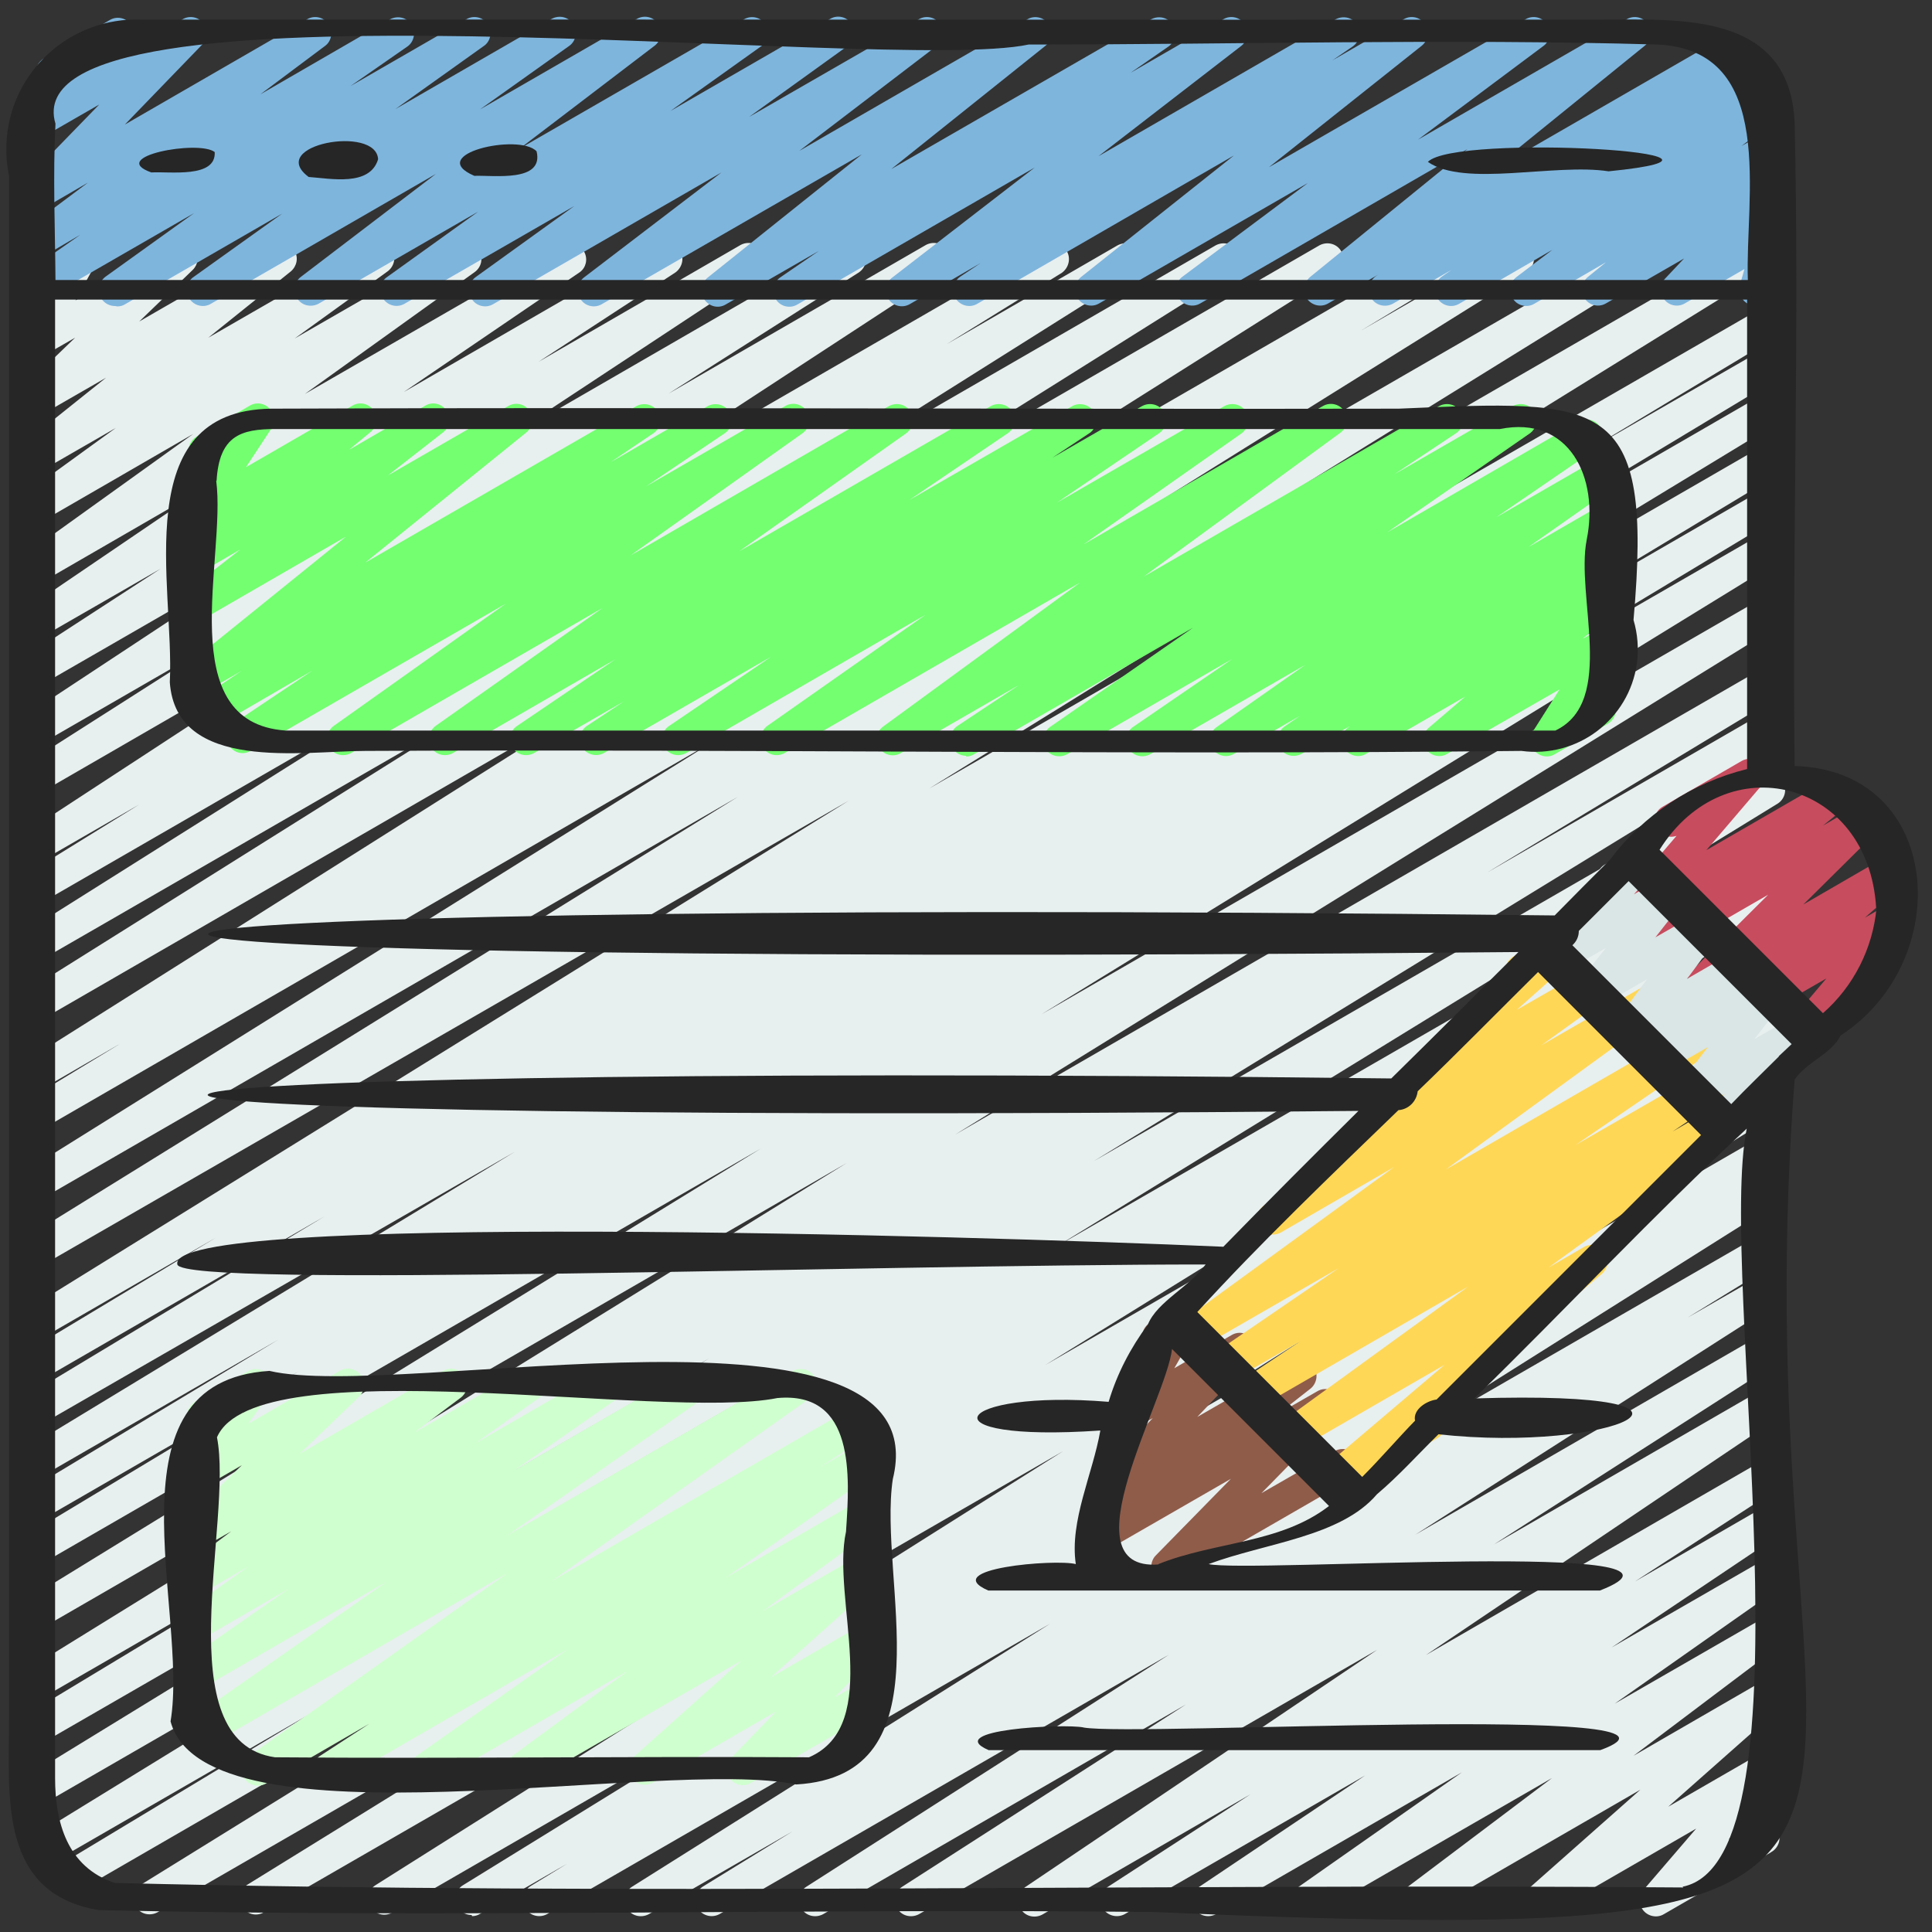
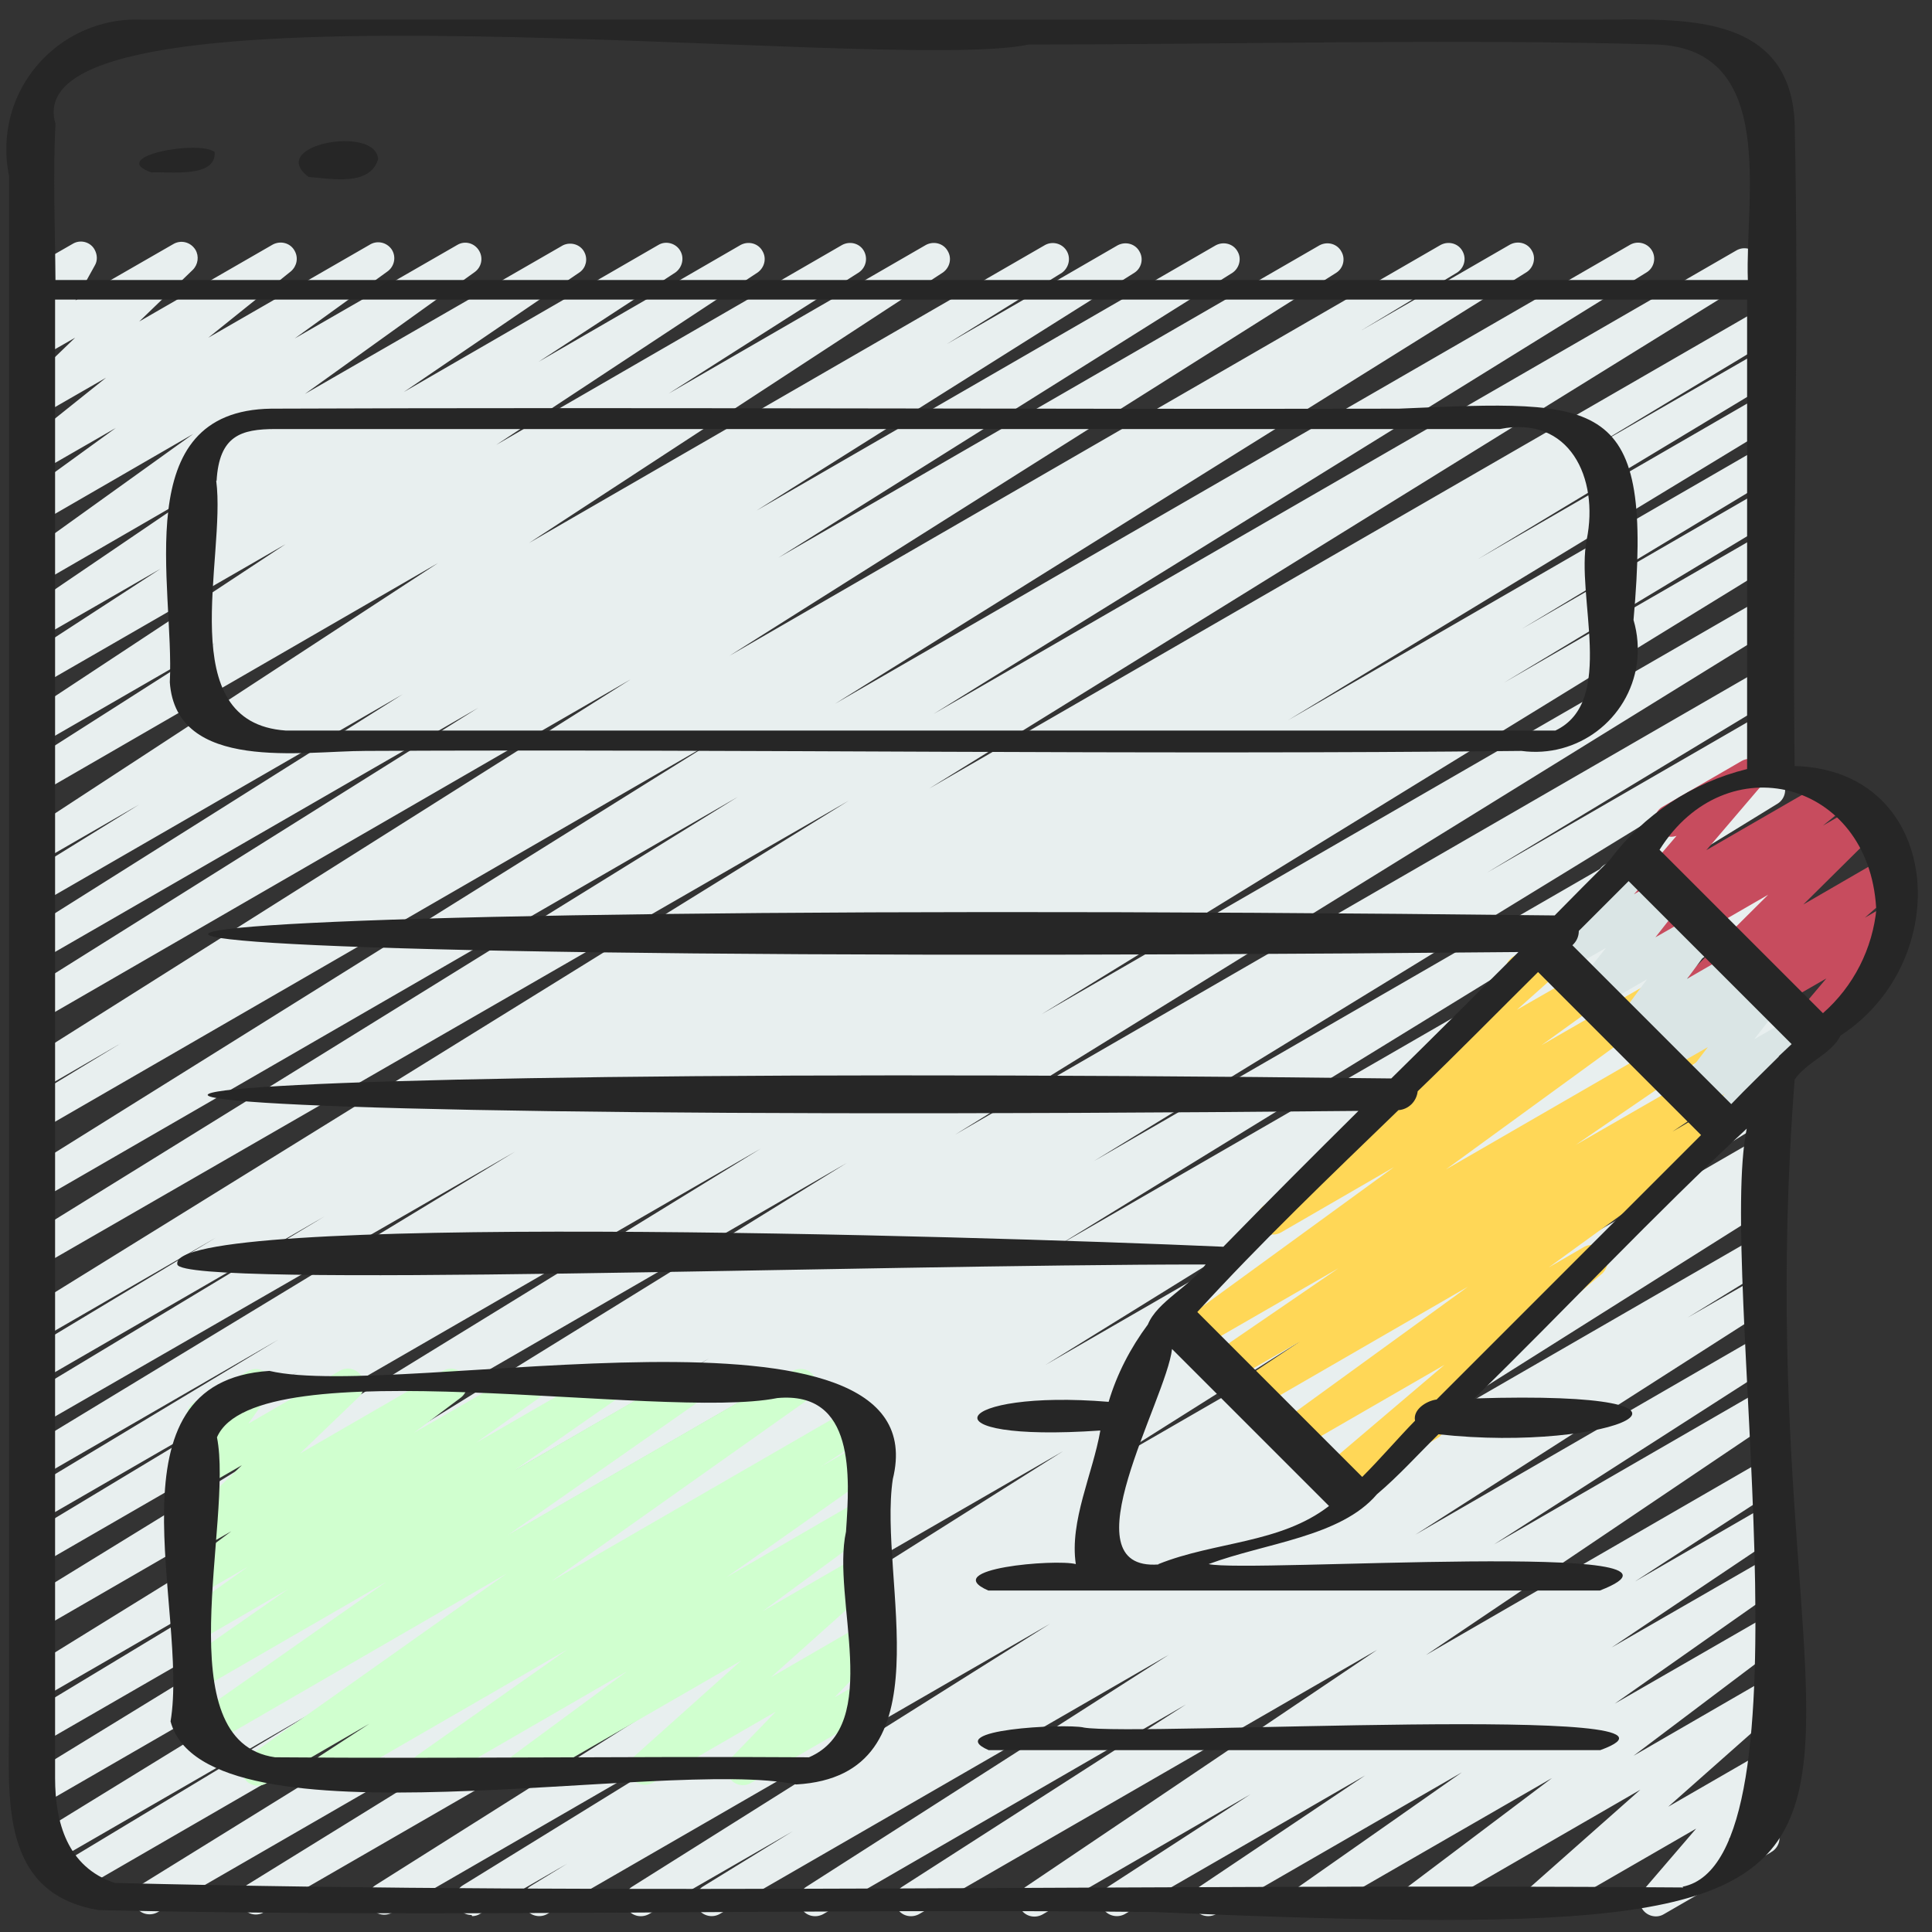
<svg xmlns="http://www.w3.org/2000/svg" id="Icons" version="1.1" viewBox="0 0 512 512">
  <rect x="0" y="0" width="512" height="512" fill="#333333" stroke="none" />
  <defs>
    <style>
      .st0 {
        fill: #262626;
      }

      .st1 {
        fill: #73ff70;
      }

      .st2 {
        fill: #e8efef;
      }

      .st3 {
        fill: #8f5c4a;
      }

      .st4 {
        fill: #c74c5e;
      }

      .st5 {
        fill: #dae5e5;
      }

      .st6 {
        fill: #7eb5dd;
      }

      .st7 {
        fill: #d0ffcf;
      }

      .st8 {
        fill: #ffd757;
      }
    </style>
  </defs>
  <path class="st2" d="M125,507.5c-2.4,0-4.3-1.9-4.3-4.3,0-1.5.8-2.9,2-3.6l91.3-56.3-110.1,63.6c-2.1,1.1-4.7.4-5.8-1.7-1.1-1.9-.5-4.4,1.4-5.6l182.2-115-211.8,122.2c-2.1,1.2-4.7.4-5.8-1.6-1.1-2-.5-4.5,1.4-5.7l157.6-97.4-181.4,104.7c-2.1,1.1-4.7.4-5.8-1.7-1.1-2-.5-4.4,1.4-5.6l194.2-120.2L20.5,501.3c-2.1,1.1-4.7.3-5.7-1.8-1-1.9-.4-4.3,1.4-5.5l67-40.4-69.1,39.9c-2.1,1.1-4.7.4-5.8-1.7-1.1-2-.4-4.4,1.4-5.6l190.7-117.2L10.9,478.4c-2,1.2-4.7.5-5.8-1.6-1.1-2-.5-4.5,1.5-5.7l181.3-111.1L10.9,462.1c-2.1,1.1-4.7.3-5.8-1.8-1-1.9-.4-4.3,1.4-5.6l77-46.5-72.7,42c-2,1.2-4.6.5-5.8-1.5s-.5-4.6,1.5-5.8l217.9-134.7L10.9,431.6c-2.1,1.1-4.7.3-5.8-1.8-1-1.9-.4-4.3,1.4-5.5l195.1-119.9L10.9,414.5c-2.1,1.1-4.7.3-5.8-1.7-1-2-.4-4.4,1.4-5.6l72.7-43.8-68.4,39.5c-2.1,1.1-4.7.3-5.8-1.7-1-2-.4-4.4,1.4-5.6l67.4-40.6-63,36.4c-2,1.2-4.6.5-5.8-1.5-1.2-2-.5-4.6,1.5-5.8h0l130-78.9L10.9,377.5c-2.1,1.1-4.7.3-5.7-1.8-1-1.9-.4-4.3,1.4-5.5l79.5-47.9-75.1,43.4c-2,1.2-4.6.5-5.8-1.5-1.2-2-.5-4.6,1.5-5.8h0l50.5-30.4-46.2,26.7c-2.1,1.2-4.7.4-5.8-1.6-1.1-2-.5-4.5,1.4-5.7l218.3-135.2L10.9,335.5c-2.1,1.1-4.7.3-5.8-1.8-1-1.9-.4-4.3,1.4-5.5l189-117L10.9,317.8c-2.1,1.1-4.7.3-5.8-1.8-1-1.9-.4-4.3,1.4-5.5l183.2-114.4L10.9,299.4c-2.1,1.1-4.7.3-5.8-1.8-1-1.9-.4-4.3,1.4-5.6l25.5-15.5-21.2,12.3c-2.1,1.2-4.7.4-5.8-1.6-1.1-2-.5-4.4,1.4-5.7l160.8-101.5L10.9,270.3c-2,1.2-4.7.5-5.8-1.6-1.1-2-.5-4.5,1.4-5.7l120.2-75.4L10.9,254.4c-2.1,1.2-4.7.4-5.8-1.6-1.1-2-.5-4.4,1.4-5.7l100.2-63.1L10.9,239.3c-2.1,1.1-4.7.3-5.8-1.8-1-1.9-.4-4.3,1.4-5.5l30.4-18.8-26,15c-2.1,1.1-4.7.4-5.8-1.7-1.1-1.9-.5-4.3,1.3-5.6l109.7-71.7L10.9,210c-2.1,1.1-4.7.4-5.8-1.7-1-1.9-.5-4.3,1.4-5.6l50.5-32.2-46.1,26.6c-2.1,1.1-4.7.3-5.8-1.7-1-1.9-.5-4.3,1.3-5.5l69.3-45.7L10.8,181.6c-2.1,1.1-4.7.4-5.8-1.7-1.1-1.9-.5-4.3,1.3-5.6l36.3-23.6-31.8,18.3c-2.1,1.1-4.7.4-5.8-1.7-1-1.9-.5-4.2,1.3-5.5l46.8-31.8-42.2,24.4c-2,1.2-4.6.6-5.9-1.4-1.2-1.9-.6-4.5,1.2-5.7l45-32.3-40.3,23.3c-2,1.2-4.7.5-5.8-1.6-1.1-1.9-.6-4.3,1.2-5.6l24.4-17.7-19.8,11.4c-2.1,1.1-4.7.4-5.8-1.7-1-1.8-.6-4,1-5.4l22-17.6-17.2,9.9c-2,1.2-4.6.6-5.9-1.5-1-1.7-.7-3.9.7-5.3l14.2-13.7-9.1,5.2c-2,1.2-4.7.5-5.8-1.6-.7-1.3-.8-2.9,0-4.2l5.9-10.5c-2.3-.2-4.1-2.3-3.8-4.7.1-1.4.9-2.6,2.1-3.3l10.1-5.8c2-1.2,4.7-.5,5.8,1.6.7,1.3.8,2.9,0,4.2l-5.1,9.2,25.9-14.9c2-1.2,4.6-.6,5.9,1.5,1,1.7.7,3.9-.7,5.3l-14.2,13.7,35.4-20.4c2.1-1.1,4.7-.4,5.8,1.7,1,1.8.6,4-1,5.4l-21.9,17.6,42.7-24.6c2-1.3,4.6-.7,5.9,1.2,1.3,2,.7,4.6-1.2,5.9l-24.5,17.7,43.1-24.8c2-1.2,4.6-.5,5.8,1.6,1.1,1.9.6,4.3-1.2,5.6l-45,32.3,68.4-39.4c2.1-1,4.7-.2,5.7,1.9.9,1.8.4,4-1.2,5.2l-46.7,31.8,67.5-39c2-1.2,4.7-.4,5.8,1.6,1.1,1.9.5,4.4-1.3,5.7l-36.3,23.7,53.6-31c2.1-1.1,4.7-.4,5.8,1.7,1.1,1.9.5,4.3-1.3,5.6l-69.3,45.7,91.7-53c2.1-1.1,4.7-.4,5.8,1.7,1,1.9.5,4.3-1.4,5.6l-50.4,32.1,68.2-39.4c2.1-1.1,4.7-.4,5.8,1.7,1.1,1.9.5,4.3-1.3,5.6l-109.7,71.7,136.8-79c2.1-1.1,4.7-.3,5.8,1.8,1,1.9.4,4.3-1.4,5.6l-30.5,18.9,45.3-26.2c2.1-1.1,4.7-.4,5.8,1.7,1.1,1.9.5,4.4-1.4,5.6l-100.1,63,121.7-70.3c2.1-1.1,4.7-.4,5.8,1.7,1.1,1.9.4,4.4-1.4,5.6l-120.3,75.5,143.4-82.8c2.1-1.1,4.7-.4,5.8,1.7,1.1,1.9.5,4.4-1.4,5.6l-160.8,101.5,188.5-108.9c2.1-1.1,4.7-.4,5.8,1.7,1.1,2,.4,4.4-1.4,5.6l-25.5,15.4,39.5-22.8c2.1-1.1,4.7-.4,5.8,1.7,1.1,1.9.4,4.4-1.4,5.6l-183.3,114.4,210.8-121.7c2.1-1.1,4.7-.3,5.8,1.8,1,1.9.4,4.3-1.4,5.5l-189.1,117.1,212.7-122.8c2-1.2,4.6-.6,5.9,1.5s.6,4.6-1.5,5.9l-218.3,135.2,220.7-127.4c2.1-1.1,4.7-.4,5.8,1.7,1.1,2,.5,4.5-1.5,5.7l-50.5,30.4,46.2-26.6c2.1-1.1,4.7-.3,5.8,1.8,1,1.9.4,4.3-1.4,5.6l-79.5,47.9,75.1-43.4c2-1.2,4.6-.5,5.8,1.5,1.2,2,.5,4.6-1.5,5.8l-129.9,78.9,125.5-72.5c2.1-1.1,4.7-.4,5.8,1.7,1.1,2,.5,4.5-1.5,5.7l-67.7,40.8,63.3-36.6c2-1.2,4.6-.5,5.8,1.5,1.2,2,.5,4.6-1.5,5.8l-72.4,43.6,68.1-39.3c2.1-1.1,4.7-.3,5.8,1.8,1,1.9.4,4.3-1.4,5.5l-195.1,119.9,190.7-110.1c2-1.2,4.6-.5,5.8,1.5,1.2,2,.5,4.6-1.5,5.8l-217.9,134.7,213.5-123.3c2.1-1.1,4.7-.3,5.8,1.8,1,1.9.4,4.3-1.4,5.6l-77,46.5,72.7-42c2.1-1.1,4.7-.3,5.8,1.8,1,1.9.4,4.4-1.4,5.6l-181.2,111,176.9-102.1c2.1-1.1,4.7-.3,5.8,1.8,1,1.9.4,4.3-1.4,5.5l-190.8,117.2,186.5-107.6c2.1-1.1,4.7-.4,5.8,1.7,1.1,2,.5,4.5-1.5,5.7l-67.1,40.4,62.7-36.2c2.1-1.1,4.7-.3,5.8,1.8,1,1.9.4,4.3-1.4,5.6l-194.1,120.2,189.7-109.5c2-1.2,4.6-.5,5.8,1.5,1.2,2,.5,4.6-1.5,5.8l-157.7,97.4,153.3-88.5c2.1-1.2,4.7-.4,5.8,1.6,1.1,2,.5,4.4-1.4,5.7l-182.3,114.9,177.9-102.7c2-1.2,4.6-.5,5.8,1.5s.5,4.6-1.5,5.8h0l-91.3,56.3,86.9-50.2c2.1-1.1,4.7-.3,5.8,1.8,1,1.9.4,4.3-1.4,5.5l-9.8,6,5.5-3.2c2.1-1.2,4.7-.4,5.8,1.6,1.1,2,.5,4.4-1.4,5.7l-110.6,69.7,106.2-61.3c2.1-1.1,4.7-.4,5.8,1.7,1.1,2,.5,4.4-1.4,5.7l-23.9,14.7,19.5-11.2c2.1-1.1,4.7-.3,5.8,1.7,1,1.9.4,4.3-1.3,5.5l-96.1,61.5,91.7-53c2-1.2,4.6-.5,5.8,1.5,1.2,2,.5,4.5-1.4,5.8l-75.3,48.3,70.8-40.9c2-1.2,4.6-.5,5.8,1.6,1.1,1.9.6,4.4-1.3,5.7l-93.3,62.9,88.8-51.3c2.1-1.1,4.7-.3,5.8,1.7,1,1.9.5,4.3-1.3,5.5l-37.9,24.6,33.4-19.3c2.1-1.2,4.7-.4,5.8,1.6,1.1,1.9.5,4.4-1.3,5.6l-44.1,29.6,39.6-22.8c2-1.2,4.7-.4,5.8,1.6,1.1,1.9.5,4.3-1.2,5.6l-43.4,30.5,38.9-22.4c2-1.2,4.7-.5,5.8,1.6,1.1,1.9.6,4.2-1.1,5.5l-38.6,29.1,33.9-19.6c2-1.2,4.7-.5,5.8,1.6,1,1.8.6,4-.9,5.3l-29.6,26.2,24.6-14.2c2-1.2,4.7-.5,5.8,1.6.9,1.6.7,3.5-.4,4.9l-14,16.4,6.9-4c2-1.3,4.6-.7,5.9,1.3,1.3,2,.7,4.6-1.3,5.9-.1,0-.2.1-.3.2l-28.4,16.4c-2,1.2-4.7.4-5.8-1.6-.9-1.5-.7-3.5.4-4.8l14-16.3-39.5,22.8c-2,1.2-4.7.4-5.8-1.6-1-1.7-.6-3.9.9-5.3l29.6-26.2-57.3,33.1c-2,1.2-4.7.5-5.8-1.6-1.1-1.9-.6-4.2,1.1-5.5l38.6-29.1-62.8,36.2c-2.1,1.1-4.7.4-5.8-1.7-1-1.9-.5-4.2,1.2-5.5l43.5-30.5-65.2,37.6c-2.1,1.1-4.7.3-5.8-1.7-1-1.9-.5-4.3,1.3-5.5l44.1-29.6-63.8,36.8c-2.1,1.1-4.7.3-5.8-1.7-1-1.9-.5-4.3,1.3-5.5l37.9-24.6-55.2,31.9c-2.1,1.1-4.7.4-5.8-1.7-1.1-1.9-.5-4.3,1.3-5.6l93.3-62.9-121.5,70.1c-2.1,1.1-4.7.4-5.8-1.7-1.1-1.9-.5-4.4,1.4-5.6l75.2-48.3-96.2,55.6c-2.1,1.1-4.7.4-5.8-1.7-1.1-1.9-.5-4.4,1.4-5.6l96.1-61.5-119.2,68.8c-2.1,1.1-4.7.3-5.8-1.8-1-1.9-.4-4.3,1.4-5.5l23.9-14.7-38.2,22c-2.1,1.1-4.7.4-5.8-1.7-1.1-1.9-.5-4.4,1.4-5.6l110.8-69.7-133.4,77c-2.1,1.1-4.7.3-5.8-1.8-1-1.9-.4-4.4,1.4-5.6l9.8-6-23.1,13.3c-.6.4-1.4.6-2.1.6h0Z" />
-   <path class="st6" d="M30.5,81.1c-2.4,0-4.3-1.9-4.3-4.3,0-1.4.7-2.7,1.8-3.5l23.4-16.8-40.6,23.4c-2,1.2-4.7.5-5.8-1.6-1.1-1.9-.6-4.3,1.3-5.6l15-10.5-10.4,6.1c-2,1.2-4.7.5-5.8-1.6-1.1-1.9-.6-4.3,1.1-5.5l17.1-12.8-12.4,7.2c-2,1.2-4.7.5-5.8-1.6-1-1.7-.7-3.7.6-5.1l20.6-21.2-15.3,8.8c-2.1,1.2-4.7.4-5.8-1.6-.9-1.6-.7-3.6.6-5l6.4-6.8c-.9-.3-1.7-1-2.1-1.8-1.2-2-.5-4.6,1.5-5.8,0,0,0,0,0,0L29.1,5.3c2-1.2,4.7-.5,5.8,1.6.9,1.6.7,3.7-.6,5l-2.6,2.8,16.7-9.6c2-1.2,4.7-.5,5.8,1.6.9,1.6.7,3.7-.6,5.1l-20.5,21.2L81.4,5.1c2-1.2,4.7-.5,5.8,1.6,1.1,1.9.6,4.3-1.1,5.5l-17.1,12.8L103.4,5.1c2.1-1.1,4.7-.4,5.8,1.7,1,1.9.5,4.3-1.2,5.5l-15.1,10.5,30.7-17.7c2-1.2,4.6-.5,5.8,1.5,1.1,1.9.6,4.4-1.2,5.6l-23.4,16.7,41.4-23.9c2-1.1,4.5-.5,5.7,1.4,1.2,1.9.8,4.5-1.1,5.8l-23.6,16.8,41.6-24c2.1-1.2,4.7-.4,5.8,1.6,1,1.8.6,4.2-1.1,5.5l-35.8,27.3L197.2,5.1c2.1-1.2,4.7-.4,5.8,1.6,1.1,1.9.6,4.3-1.2,5.5l-24.1,17.2,42.3-24.4c2-1.2,4.7-.5,5.8,1.6,1.1,1.9.6,4.3-1.2,5.6l-26.1,18.8,45-25.9c2-1.2,4.7-.5,5.8,1.6,1.1,1.9.6,4.2-1.1,5.5l-36.4,27.8,60.5-34.9c2-1.2,4.7-.4,5.8,1.6,1,1.8.6,4.1-1,5.4l-40.9,32.7L305.1,5.1c2.1-1.1,4.7-.4,5.8,1.7,1,1.9.5,4.3-1.2,5.5l-10.1,7,24.6-14.2c2-1.2,4.7-.5,5.8,1.6,1,1.8.6,4.2-1.1,5.5l-37.8,29.2,62.9-36.3c2.1-1.1,4.7-.4,5.8,1.7,1,1.9.5,4.2-1.3,5.5l-5.4,3.7,18.9-10.9c2-1.2,4.7-.5,5.8,1.6,1,1.8.6,4.1-1,5.4l-40.5,32.2L404.3,5.1c2-1.2,4.7-.5,5.8,1.6,1.1,1.9.6,4.3-1.1,5.5l-33.2,24.8,55.3-31.9c2-1.2,4.7-.5,5.8,1.6,1,1.8.6,4.1-1,5.4l-41.7,33.8,62.4-36c2.1-1.1,4.7-.4,5.8,1.7,1.1,1.9.5,4.3-1.3,5.6l-.6.4,2.2-1.2c2-1.2,4.6-.5,5.8,1.5,1.1,1.9.6,4.4-1.2,5.7l-2.5,1.7,1.5-.9c2-1.2,4.7-.5,5.8,1.6,1.1,1.9.6,4.2-1.1,5.5l-9.5,7.2,5.6-3.2c2-1.2,4.7-.5,5.8,1.6,1,1.8.6,4.1-1,5.4l-4.8,4h0c2-1.2,4.6-.5,5.8,1.5,1,1.6.7,3.7-.6,5.1l-5,5.3c2.1-1.1,4.7-.3,5.8,1.8.5,1,.6,2.1.3,3.2l-2,7c2.1,1.1,2.9,3.7,1.8,5.8-.4.7-.9,1.3-1.6,1.7l-4.3,2.5c-2,1.2-4.7.5-5.8-1.6-.6-1-.7-2.2-.4-3.3l1.2-4.2-15.8,9.1c-2,1.2-4.7.5-5.8-1.6-.9-1.6-.7-3.7.6-5l5-5.3-20.7,11.9c-2,1.2-4.7.5-5.8-1.6-1-1.8-.6-4.1,1-5.4l4.8-3.9-19,11c-2,1.2-4.7.5-5.8-1.6-1.1-1.9-.6-4.2,1.1-5.5l9.5-7.2-24.7,14.3c-2,1.2-4.6.5-5.8-1.5-1.1-1.9-.6-4.4,1.2-5.7l2.6-1.8-15.6,9c-2.1,1.1-4.7.4-5.8-1.7-1.1-1.9-.5-4.3,1.3-5.6l.6-.4-13.2,7.6c-2,1.2-4.6.5-5.8-1.5-1.1-1.8-.6-4.1,1-5.5l41.7-33.9-70.8,40.9c-2,1.2-4.7.5-5.8-1.6-1.1-1.9-.6-4.3,1.1-5.5l33.2-24.8-55.3,31.9c-2,1.2-4.6.5-5.8-1.5-1.1-1.8-.6-4.2,1-5.5l40.5-32.2-68,39.3c-2,1.2-4.6.5-5.8-1.5-1.1-1.9-.6-4.4,1.3-5.7l5.4-3.6-18.8,10.9c-2.1,1.2-4.7.4-5.8-1.6-1-1.8-.6-4.1,1.1-5.4l37.8-29.2-62.9,36.3c-2,1.2-4.7.5-5.8-1.6-1.1-1.9-.5-4.4,1.3-5.6l10.2-7-24.7,14.2c-2,1.2-4.6.5-5.8-1.6-1.1-1.8-.6-4.1,1-5.5l40.9-32.7-68.9,39.7c-2,1.2-4.7.5-5.8-1.6-1.1-1.9-.6-4.2,1.1-5.5l36.4-27.8-60.5,34.9c-2,1.2-4.7.5-5.8-1.6-1.1-1.9-.6-4.3,1.2-5.6l26.1-18.8-45,25.9c-2.1,1.2-4.7.4-5.8-1.6-1.1-1.9-.6-4.3,1.2-5.5l24.1-17.3-42.3,24.4c-2.1,1.1-4.7.4-5.8-1.7-1-1.8-.6-4.1,1.1-5.4l35.8-27.3-59.6,34.4c-2,1.2-4.6.5-5.8-1.5-1.1-1.9-.6-4.4,1.2-5.6l23.5-16.8-41.6,24c-.6.4-1.4.6-2.1.6h0Z" />
-   <path class="st1" d="M256.1,200.3c-2.4,0-4.3-1.9-4.3-4.3,0-1.4.7-2.8,1.9-3.6l16.4-10.9-31.4,18.1c-2.1,1.2-4.7.4-5.8-1.6-1.1-1.9-.6-4.2,1.2-5.5l52.1-38.1-78.3,45.2c-2.1,1.1-4.7.4-5.8-1.7-1-1.9-.5-4.2,1.2-5.5l42-29.5-63.5,36.7c-2.1,1.1-4.7.4-5.8-1.7-1-1.9-.5-4.3,1.3-5.5l27.1-18.4-44.4,25.6c-2.1,1.1-4.7.3-5.8-1.7-1-1.9-.5-4.3,1.3-5.5l9.8-6.5-23.8,13.7c-2.1,1.1-4.7.4-5.8-1.7-1-1.9-.5-4.3,1.3-5.5l26.1-17.7-43.1,24.9c-2.1,1.1-4.7.4-5.8-1.7-1-1.9-.5-4.2,1.2-5.5l44.3-31.3-66.7,38.5c-2.1,1.1-4.7.4-5.8-1.7-1-1.9-.5-4.2,1.2-5.5l45.6-32.4-67.6,39c-2,1.2-4.6.5-5.8-1.6-1.1-1.9-.6-4.4,1.3-5.7l20.9-14-25.8,15c-2.1,1.2-4.7.4-5.8-1.6-1.1-1.9-.5-4.4,1.3-5.6l11.5-7.7-10.2,5.9c-2.1,1.2-4.7.4-5.8-1.6-1-1.8-.6-4.1,1-5.4l42.7-34.5-37.9,21.9c-2,1.2-4.7.4-5.8-1.6-1-1.8-.6-4.1,1.1-5.5l14.6-11.4-9.8,5.7c-2.1,1.2-4.7.4-5.8-1.6-1-1.8-.6-4,.9-5.3l5.7-4.7-.8.5c-1.7,1-3.9.7-5.2-.8-1.4-1.4-1.6-3.6-.5-5.3l7-10.6c-2.3.5-4.6-.9-5.1-3.2-.4-1.8.4-3.7,2-4.6l14.1-8.2c2-1.2,4.7-.5,5.8,1.6.8,1.4.8,3.1-.1,4.5l-6.7,10.2,28.2-16.3c2-1.2,4.7-.5,5.8,1.6,1,1.8.6,4.1-1,5.4l-5.7,4.7,20.2-11.7c2-1.2,4.6-.5,5.8,1.6,1.1,1.8.6,4.2-1.1,5.5l-14.6,11.4,31.9-18.4c2-1.2,4.7-.5,5.8,1.6,1,1.8.6,4.1-1,5.4l-42.7,34.5,71.9-41.5c2.1-1.1,4.7-.3,5.8,1.7,1,1.9.5,4.3-1.3,5.5l-11.4,7.7,25.8-14.9c2.1-1.1,4.7-.3,5.8,1.7,1,1.9.5,4.3-1.3,5.5l-20.9,14.1,36.9-21.3c2-1.2,4.7-.5,5.8,1.6,1.1,1.9.6,4.3-1.2,5.6l-45.6,32.4,68.5-39.6c2.1-1.1,4.7-.4,5.8,1.7,1,1.9.5,4.2-1.2,5.5l-44.3,31.3,66.7-38.5c2.1-1.1,4.7-.4,5.8,1.7,1,1.9.5,4.3-1.3,5.5l-26.1,17.7,43.2-24.9c2.1-1.1,4.7-.3,5.8,1.7,1,1.9.5,4.3-1.3,5.5l-9.8,6.5,23.8-13.7c2.1-1.1,4.7-.4,5.8,1.7,1,1.9.5,4.3-1.3,5.5l-27.1,18.4,44.4-25.6c2.1-1.1,4.7-.4,5.8,1.7,1,1.9.5,4.2-1.2,5.5l-42,29.5,63.5-36.7c2.1-1.2,4.7-.4,5.8,1.6,1.1,1.9.6,4.2-1.2,5.5l-52.1,38.1,78.3-45.2c2.1-1.1,4.7-.4,5.8,1.7,1,1.9.5,4.3-1.3,5.5l-16.4,10.9,31.4-18.1c2.1-1.1,4.7-.4,5.8,1.6,1.1,1.9.5,4.3-1.2,5.6l-37.9,26.3,50.8-29.4c2.1-1.1,4.7-.4,5.8,1.7,1.1,1.9.5,4.3-1.3,5.6l-26.4,18.1,27.4-15.8c2-1.2,4.6-.5,5.8,1.5,1.1,1.9.6,4.4-1.2,5.7l-23.5,16.5,19.2-11.1c2-1.2,4.7-.4,5.8,1.6,1.1,1.9.5,4.3-1.2,5.6l-4.3,3c2.1-1,4.7-.1,5.7,2,.9,1.9.3,4.1-1.3,5.3l-3,2.2c2.3-.3,4.5,1.4,4.7,3.7.2,1.4-.4,2.8-1.5,3.7l-9.7,8.3,4.8-2.7c2-1.2,4.7-.4,5.8,1.6.8,1.4.7,3,0,4.4l-7.3,11.4c2.3-.7,4.6.6,5.3,2.9.6,1.9-.2,3.9-1.9,4.9l-14.1,8.1c-2,1.2-4.7.4-5.8-1.6-.8-1.4-.7-3,0-4.4l7.1-11.2-29.8,17.1c-2,1.2-4.7.4-5.8-1.6-1-1.8-.6-4,.9-5.3l9.7-8.3-26.3,15.2c-2,1.2-4.7.4-5.8-1.6-1.1-1.9-.6-4.3,1.2-5.5l.2-.2-12.7,7.3c-2.1,1.1-4.7.4-5.8-1.7-1-1.9-.5-4.2,1.2-5.5l4.2-2.9-17.5,10.1c-2.1,1.2-4.7.4-5.8-1.6-1.1-1.9-.5-4.3,1.2-5.5l23.5-16.5-41.1,23.7c-2.1,1.1-4.7.4-5.8-1.7-1-1.9-.5-4.3,1.2-5.5l26.4-18.1-43.8,25.3c-2.1,1.1-4.7.4-5.8-1.6-1.1-1.9-.5-4.3,1.2-5.6l37.9-26.3-58,33.5c-.6.4-1.4.6-2.1.6h0Z" />
  <path class="st7" d="M87.1,473.3c-2.4,0-4.3-1.9-4.3-4.3,0-1.4.7-2.8,1.9-3.6l13.2-8.6-27.5,15.9c-2.1,1.1-4.7.4-5.8-1.7-1-1.9-.5-4.2,1.2-5.5l68.5-48.5-79.2,45.8c-2,1.2-4.7.4-5.8-1.6-1.1-1.9-.5-4.3,1.2-5.6l51.9-36.4-48.8,28.2c-2.1,1.1-4.7.4-5.8-1.7-1-1.9-.5-4.3,1.2-5.5l27.4-19.1-22.8,13.2c-2,1.2-4.7.5-5.8-1.6-1.1-1.9-.6-4.3,1.2-5.6l16.7-11.9-12.1,7c-2,1.2-4.7.5-5.8-1.6-1.1-1.9-.6-4.2,1.1-5.5l12.4-9.3-7.7,4.4c-2,1.2-4.6.6-5.9-1.5-1-1.7-.7-3.9.7-5.3l15.7-15.1-10.6,6.1c-2,1.2-4.7.5-5.8-1.6-.8-1.4-.7-3.2.2-4.5l6.1-8.8c-2.4.1-4.3-1.7-4.5-4.1,0-1.6.7-3.1,2.1-3.9l14.1-8.1c2-1.2,4.7-.5,5.8,1.6.8,1.4.7,3.2-.2,4.5l-5.5,7.8,24.2-14c2-1.2,4.6-.6,5.9,1.5,1,1.7.7,3.9-.7,5.3l-15.7,15.1,37.9-21.9c2-1.2,4.7-.5,5.8,1.6,1.1,1.9.6,4.2-1.1,5.5l-12.4,9.3,28.5-16.4c2-1.2,4.7-.5,5.8,1.6,1.1,1.9.6,4.3-1.2,5.6l-16.7,11.9,33.1-19.1c2.1-1.1,4.7-.4,5.8,1.7,1,1.9.5,4.3-1.2,5.5l-27.4,19.1,45.5-26.3c2.1-1.1,4.7-.4,5.8,1.7,1,1.9.5,4.2-1.2,5.5l-51.9,36.3,75.5-43.5c2.1-1.1,4.7-.4,5.8,1.7,1,1.9.5,4.2-1.2,5.5l-68.5,48.5,80-46.2c2.1-1.1,4.7-.4,5.8,1.7,1.1,1.9.5,4.3-1.3,5.6l-13.2,8.6,10.4-6c2.1-1.2,4.7-.4,5.8,1.6,1.1,1.9.5,4.3-1.2,5.5l-40,28.2,35.4-20.5c2-1.2,4.7-.5,5.8,1.6,1.1,1.9.6,4.3-1.2,5.5l-30.4,22.4,25.8-14.9c2-1.2,4.7-.5,5.8,1.6,1,1.8.7,4-.9,5.3l-28.5,25.5,23.5-13.6c2-1.2,4.7-.5,5.8,1.6.9,1.6.7,3.7-.6,5.1l-11.8,12.2,6.6-3.8c2.1-1.1,4.7-.3,5.8,1.8,1,2,.4,4.4-1.5,5.6l-33.1,19.1c-2,1.2-4.7.5-5.8-1.6-1-1.6-.7-3.7.6-5.1l11.8-12.2-32.7,18.9c-2.1,1.1-4.7.3-5.8-1.8-.9-1.7-.6-3.7.8-5.1l28.5-25.5-56,32.3c-2,1.2-4.7.5-5.8-1.6-1.1-1.9-.6-4.3,1.2-5.5l30.4-22.4-51.2,29.6c-2.1,1.1-4.7.4-5.8-1.7-1-1.9-.5-4.2,1.2-5.5l40-28.2-61.3,35.4c-.6.4-1.4.6-2.1.6Z" />
  <path class="st4" d="M475.9,279.9c-2.4,0-4.3-1.9-4.3-4.3,0-1,.4-2,1-2.8l11.4-13.5-22.1,12.7c-2,1.2-4.6.5-5.8-1.6-1-1.8-.7-4,.9-5.3l10.6-9.4-14,8.1c-2.1,1.2-4.7.4-5.8-1.6-.9-1.7-.7-3.7.7-5.1l20.1-20-26.5,15.3c-2,1.2-4.6.5-5.8-1.5-1.1-1.8-.6-4.1,1-5.5l6.8-5.5-9.2,5.3c-2,1.2-4.7.5-5.8-1.6-.9-1.6-.7-3.5.5-4.9l14.7-17.2c-2.2.8-4.7-.4-5.5-2.6-.7-1.9,0-4.1,1.8-5.1l20.9-12.1c2-1.2,4.7-.5,5.8,1.6.9,1.6.7,3.5-.5,4.9l-14.6,17.1,32.9-19c2-1.2,4.7-.5,5.8,1.6,1,1.8.6,4.1-1,5.4l-6.8,5.5,9.8-5.7c2.1-1.2,4.7-.4,5.8,1.6.9,1.7.7,3.7-.7,5.1l-20.1,19.9,22.1-12.8c2-1.2,4.6-.5,5.8,1.6,1,1.8.7,4-.9,5.3l-10.7,9.4,6.4-3.7c2-1.2,4.7-.5,5.8,1.6.9,1.6.7,3.5-.4,4.9l-16.4,19.5c.4.3.8.8,1.1,1.2,1.2,2,.5,4.7-1.6,5.8l-11.3,6.5c-.6.4-1.4.6-2.1.6h0Z" />
-   <path class="st3" d="M309.4,419.5c-2.4,0-4.3-1.9-4.3-4.3,0-1.1.4-2.2,1.2-3l19.9-20.3-33.5,19.3c-2.1,1.2-4.7.4-5.8-1.6-1-1.8-.6-4.1,1-5.4l8.3-6.6c-2.1,1.1-4.7.2-5.7-1.8-.8-1.6-.5-3.6.7-4.9l14.3-15.1-3.7,2.1c-2,1.2-4.6.5-5.8-1.6-.8-1.3-.8-2.9,0-4.2l8.3-14.6c-.4-.3-.7-.7-1-1.2-1.2-2-.5-4.7,1.6-5.8l6.1-3.5c2-1.2,4.6-.5,5.8,1.6.8,1.3.8,2.9,0,4.2l-5.6,9.8,15.2-8.8c2-1.2,4.7-.5,5.8,1.6.9,1.6.7,3.7-.6,5l-14.3,15.1,25.2-14.5c2-1.2,4.6-.5,5.8,1.5,1.1,1.8.6,4.2-1,5.5l-8.3,6.5,10.1-5.8c2-1.2,4.7-.5,5.8,1.6,1,1.7.7,3.8-.7,5.1l-19.9,20.3,19.5-11.2c2.1-1.1,4.7-.3,5.8,1.8,1,2,.4,4.4-1.5,5.6l-46.6,26.9c-.6.4-1.4.6-2.1.6h0Z" />
  <path class="st8" d="M353.7,396.4c-2.4,0-4.3-1.9-4.3-4.3,0-1.3.6-2.5,1.5-3.3l31.9-27.1-38.8,22.4c-2,1.2-4.7.4-5.8-1.6-1.1-1.9-.6-4.3,1.2-5.5l49.6-36-55.9,32.3c-2,1.2-4.7.4-5.8-1.6-1.1-1.9-.5-4.4,1.3-5.6l15.9-10.6-18.6,10.7c-2.1,1.1-4.7.4-5.8-1.7-1.1-1.9-.5-4.3,1.3-5.6l33.3-22.8-37.3,21.5c-2,1.2-4.7.4-5.8-1.6-1.1-1.9-.6-4.3,1.2-5.5l56.6-41.2-29.9,17.3c-2.1,1.2-4.7.4-5.8-1.6-1.1-1.9-.5-4.2,1.2-5.5l32.6-23.5c-2.3-.5-3.7-2.9-3.2-5.1.2-.8.7-1.6,1.3-2.2l33.7-30.1c-.8-2,0-4.2,1.9-5.2l11.6-6.7c2-1.2,4.6-.5,5.8,1.5,1,1.8.7,4-.9,5.4l-15.7,14,25.1-14.4c2.1-1.2,4.7-.4,5.8,1.6,1.1,1.9.5,4.2-1.2,5.5l-23.2,16.7,26.7-15.4c2-1.2,4.7-.4,5.8,1.6,1.1,1.9.6,4.3-1.2,5.5l-56.6,41.2,63.2-36.5c2-1.2,4.7-.5,5.8,1.6,1.1,1.9.5,4.4-1.3,5.6l-33.3,22.8,37-21.3c2.1-1.1,4.7-.4,5.8,1.7,1,1.9.5,4.3-1.3,5.5l-15.9,10.6,12.2-7.1c2-1.2,4.7-.4,5.8,1.6,1.1,1.9.6,4.3-1.2,5.5l-49.6,36,9.3-5.4c2-1.2,4.7-.5,5.8,1.6,1,1.8.6,4-.9,5.4l-43.3,36.6c.4.3.8.8,1.1,1.3,1.2,2,.5,4.7-1.6,5.8l-25.1,14.5c-.6.4-1.4.6-2.1.6h0Z" />
  <path class="st5" d="M455.9,301.8c-2.4,0-4.3-1.9-4.3-4.3,0-1.1.4-2.1,1.1-2.9l4.3-4.7-6.5,3.8c-2,1.2-4.7.5-5.8-1.6-.9-1.5-.7-3.3.3-4.7l7.6-9.9-11.7,6.7c-2,1.2-4.7.5-5.8-1.6-.9-1.6-.7-3.7.6-5l3.6-3.8-5.6,3.2c-2,1.2-4.7.5-5.8-1.6-.8-1.5-.7-3.3.3-4.7l8.3-11.2-12.8,7.4c-2,1.2-4.7.5-5.8-1.6-.9-1.5-.7-3.4.3-4.8l7.4-9.3-11.2,6.4c-2,1.2-4.7.5-5.8-1.6-.9-1.6-.7-3.6.5-5l14.5-16.3c-1-2-.2-4.5,1.7-5.6l7.4-4.3c2-1.2,4.7-.5,5.8,1.6.9,1.6.7,3.6-.5,5l-5,5.6,7.5-4.3c2-1.2,4.7-.5,5.8,1.6.9,1.5.7,3.4-.3,4.8l-7.3,9.3,11.2-6.4c2-1.2,4.6-.5,5.8,1.5.9,1.5.8,3.3-.3,4.7l-8.3,11.2,12.8-7.4c2-1.2,4.7-.5,5.8,1.6.9,1.6.7,3.7-.6,5l-3.6,3.8,5.6-3.2c2-1.2,4.7-.5,5.8,1.6.9,1.5.7,3.4-.3,4.7l-7.7,9.9,11.7-6.7c2-1.2,4.7-.5,5.8,1.6.9,1.6.7,3.6-.5,5l-14.9,16.3c.8,2,0,4.3-1.8,5.4l-7.2,4.2c-.6.4-1.4.6-2.1.6h0Z" />
  <g>
    <path class="st0" d="M2.4,456c0,20-2.8,45.8,23.8,50.2,92.8,2.1,186.4-.5,279.5.5,242.3,10.4,153.8-10.7,169.9-220.6,3.3-4.8,9.7-6.7,12.2-11.7,30.6-19.9,27.1-70.3-12.2-71.4-.7-56.8,1.3-113.8,0-170.6-1.4-29.5-30.8-27.2-51.9-27.2-128.7.1-257.4-.1-386.1,0C18.6,4.4,2.5,19.1,1.7,38.1c-.1,2.8.1,5.7.7,8.5v409.5ZM446.1,500.2c-138.4-1.1-277.6,2.2-415.7-1.2-12.6-4.2-15.8-16.1-15.8-27.8V79.4h448.4v124.4c-14.6,3.6-27.4,12.1-36.4,24.1-4.9,4.9-9.8,9.8-14.6,14.7-451.2-5.2-496.4,14.3-9.6,9.7-11.2,11.2-22.4,22.4-33.7,33.5-396.2-4.7-436.6,12.7-8.7,8.6-12,11.9-24,23.9-35.8,36-68.4-3-280.4-9.2-277.2,4.7,1.5,6.4,181.6,0,272.5,0-4.2,5.9-12.8,9.8-15.3,15.9-4.6,6.2-8.2,13.1-10.4,20.5-41.4-3.4-50.3,10.9-2.2,7.6-2,11.5-8.2,24-6.5,35.4-5.4-1.4-36.5,1.2-23.2,7h162.1c35-13.6-93.1-4.6-103.7-7,15-5.6,35-7.2,44.6-18.5,5.8-4.9,10.9-10.6,16.3-15.9,46.2,5.1,83.3-11.8,9.5-9.5,24.2-23.6,47.5-48.6,72.2-71.5-7.8,38.2,18.9,193.8-17,200.9h0ZM471.4,280c-4.3,4.3-8.5,8.3-12.6,12.6l-42.1-42.1c1.1-1,1.7-2.3,1.7-3.8l13.2-13.2c14.4,14.4,28.8,28.8,43.2,43.2-1.2,1.1-2.3,2.2-3.4,3.2h0ZM380.6,370.9c-2.7.4-6.2,2.7-5.6,5.6-4.5,4.6-9.1,10-14,14.9l-43.7-43.7c16.9-18.5,35.2-36,53.3-53.5,2.7-.2,4.8-2.3,5.1-5,10.8-10.4,21.3-21.1,31.9-31.6l43.2,43.2-70.1,70.1ZM307,414.6c-24.7,1.8,2.1-43.7,3.6-57.1l41.6,41.6c-12.9,10-30.3,9.4-45.2,15.4h0ZM497.3,240.6c-1,10.8-6.1,20.8-14.2,27.9-14.4-14.4-28.9-28.9-43.3-43.3,17.6-28.1,55.4-18.5,57.4,15.4h0ZM14.7,32.8C2.3-9,235.2,19.8,272.6,11.8c55.5,0,111.2-1.6,166.6,0,32,1.4,23.2,40.9,24,62.4H14.7c-.1-13.8-.7-27.7,0-41.4Z" />
    <path class="st0" d="M96.9,199c102.1-.5,204.2,1.1,306.3,0,14.8,2,28.5-8.3,30.6-23.2.5-3.9.2-7.8-.9-11.5,5.3-59.7-7.9-58.3-62.2-56-99.6.2-199.2-.4-298.8,0-38.2.5-25.6,47.1-26.9,72.5,1.7,24,35.3,18.2,51.9,18.2ZM57.4,127.4c.7-11.9,6.4-13.7,15.6-13.7h324.5c18.4-3.7,26.3,12.9,23,29.3-3,15,7.9,42.9-8.3,50.6H75.7c-30.2-2.1-15.7-45.8-18.4-66.2Z" />
    <path class="st0" d="M236.6,392c13-52.6-130.9-20.6-165.2-28.7-44.4,2.8-21.3,63.5-26.2,92.9,9.4,34.7,130.7,9.4,165.8,16.7,40.7-2.3,21.6-54.2,25.6-80.9h0ZM214.5,465.7c-47.2-.3-94.4.4-141.6,0-29.1-4.1-11-62.7-15.4-84.8,10.4-24,117.9-4.3,148.5-10.4,20.7-1.9,19.2,20.7,18.2,35.4-3.9,17.8,10,51.2-9.8,59.8Z" />
    <path class="st0" d="M40.1,45.7c4.9-.3,17.2,1.6,16.8-5.4-4.2-3.3-28.6,1.2-16.8,5.4Z" />
    <path class="st0" d="M81.8,46.9c5.8.4,16.2,2.6,18.4-4.7-.5-9.2-29.8-3.8-18.4,4.7Z" />
-     <path class="st0" d="M125.7,46.6c5.1-.2,18.5,1.8,16.5-6.5-4.6-4.9-29.7.8-16.5,6.5Z" />
-     <path class="st0" d="M426.3,45.4c48-4.8-40.6-10.1-47.9-2.5,9.7,6.8,33.6.3,47.9,2.5Z" />
    <path class="st0" d="M287.2,457.8c-5.3-1.1-37.7.6-25.2,6h162.1c34.7-12.6-123.4-3.5-137-6Z" />
  </g>
</svg>